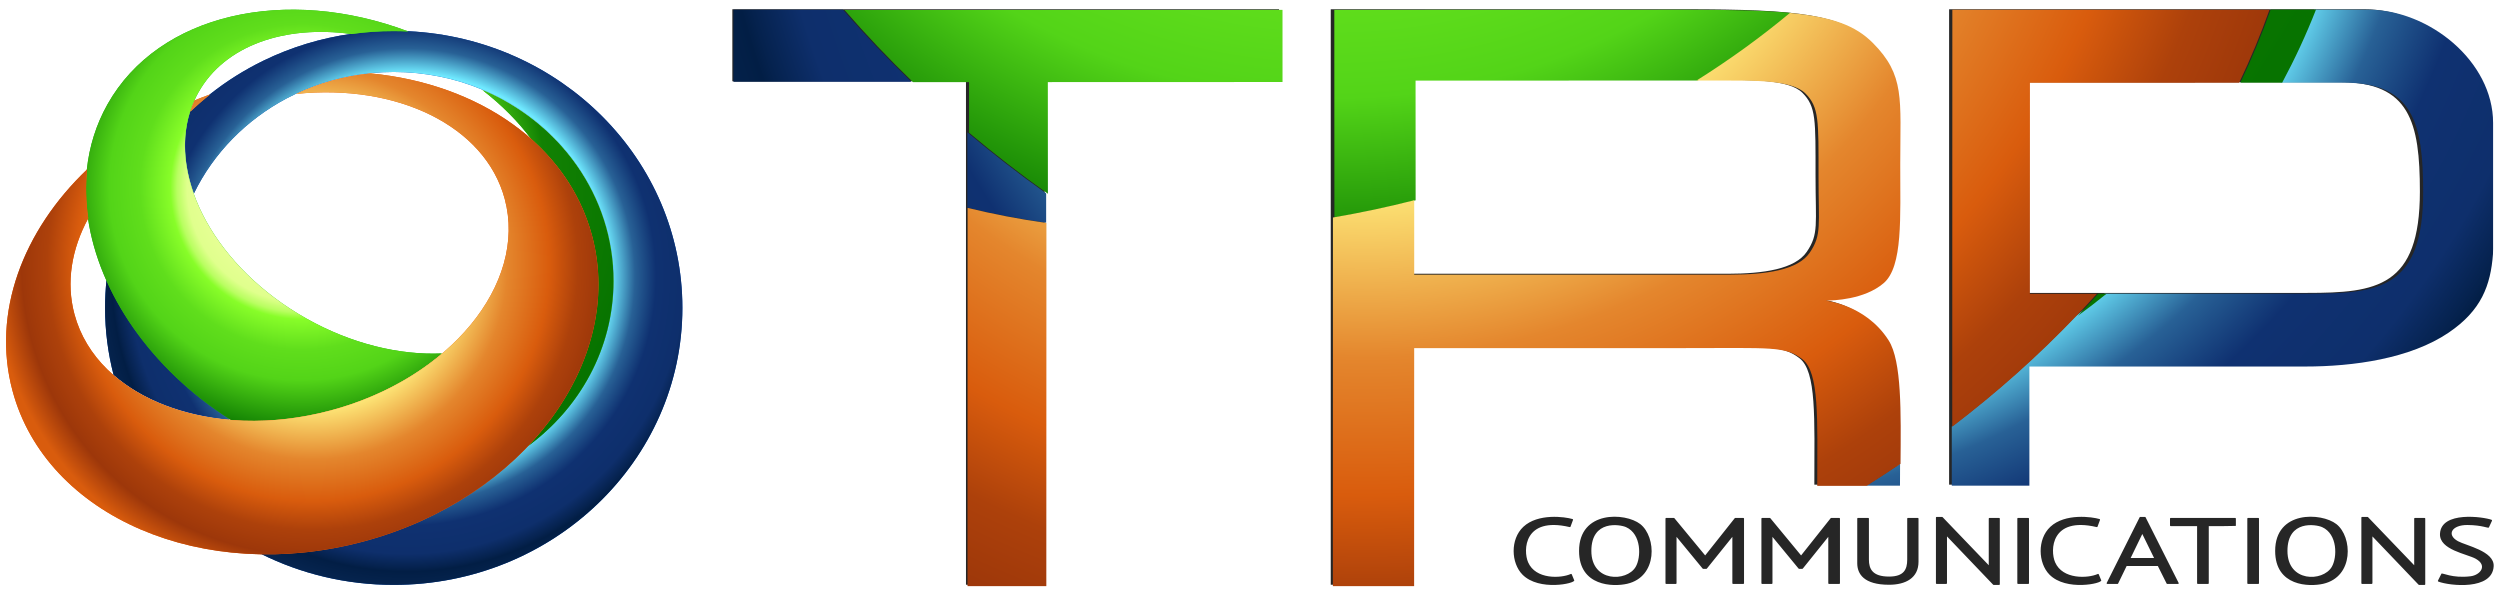
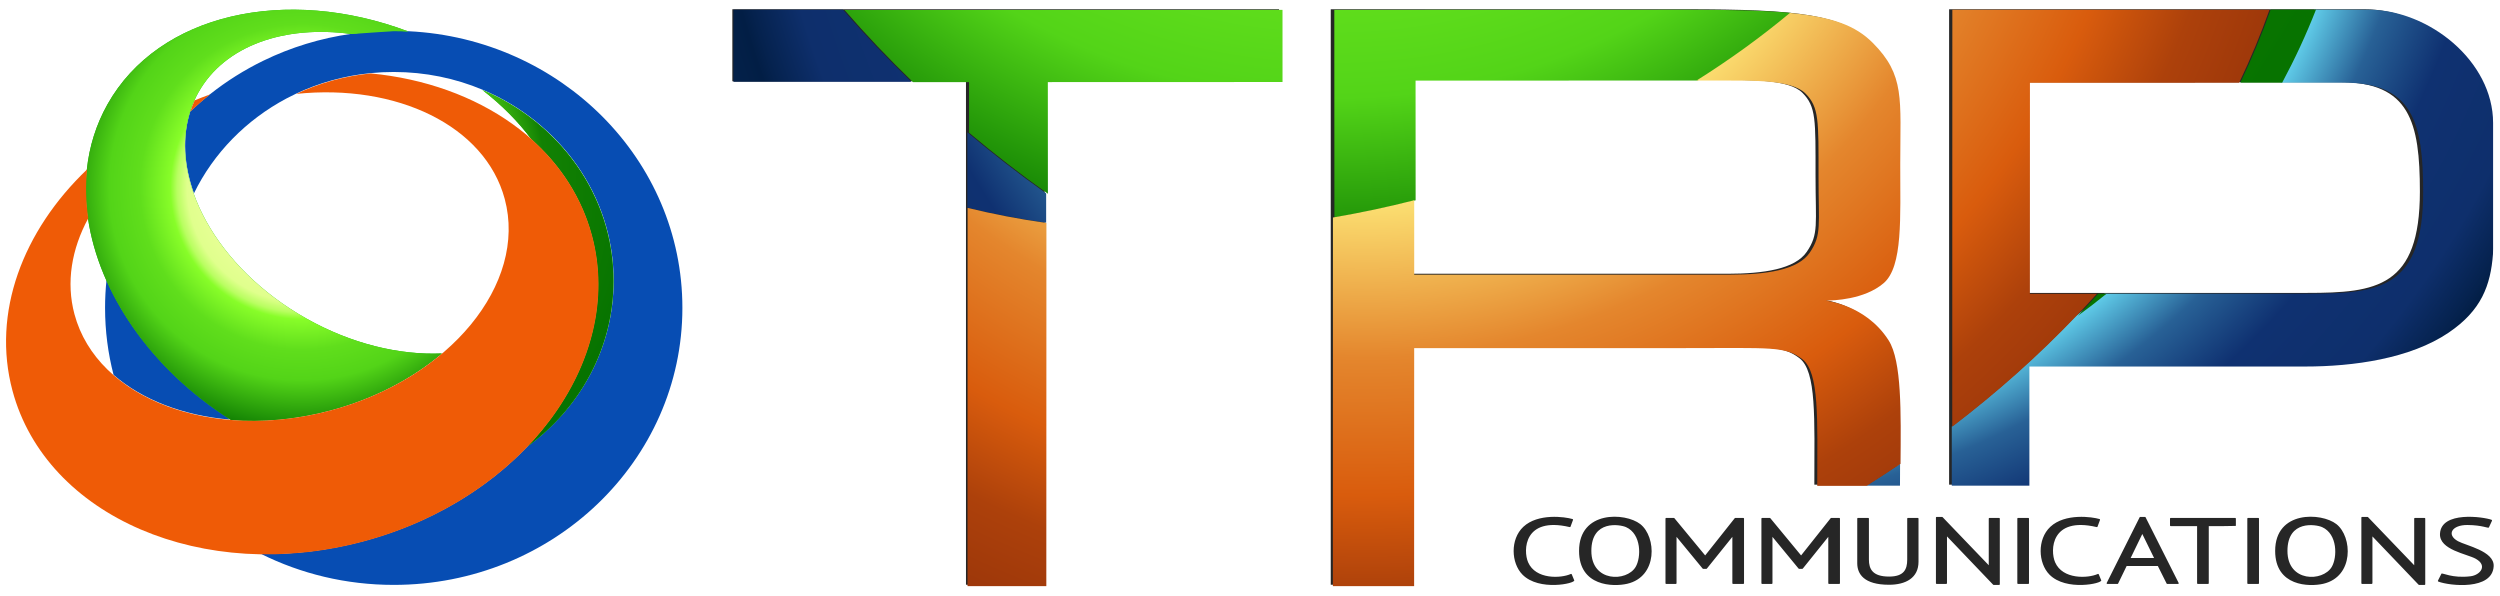
<svg xmlns="http://www.w3.org/2000/svg" width="100%" height="100%" viewBox="0 0 1300 310" version="1.1" xml:space="preserve" style="fill-rule:evenodd;clip-rule:evenodd;stroke-linejoin:round;stroke-miterlimit:2;">
  <g transform="matrix(0.145,0,0,0.109,716.4,129.328)">
    <path d="M2025.75,1280.48L2191.4,1510.08L2191.4,1287.56C2191.4,1285.78 2192.49,1284.34 2193.83,1284.34L2228.6,1284.34C2229.95,1284.34 2231.04,1285.78 2231.04,1287.56L2231.04,1600.85C2231.04,1602.63 2229.95,1604.07 2228.6,1604.07L2208.99,1604.07C2208.32,1604.07 2207.68,1603.71 2207.22,1603.07L2041.62,1372.53L2041.62,1596C2041.62,1596 2040.49,1599.22 2039.15,1599.22L2004.38,1599.22C2003.04,1599.22 2001.95,1597.78 2001.95,1596L2001.95,1282.72C2001.95,1280.94 2003.04,1279.49 2004.38,1279.49L2023.99,1279.49C2024.66,1279.49 2025.29,1279.85 2025.75,1280.48ZM2296.27,1284.34L2333.27,1284.34C2334.61,1284.34 2335.7,1285.78 2335.7,1287.56L2335.7,1596C2335.7,1597.78 2334.61,1599.22 2333.27,1599.22L2296.27,1599.22C2294.93,1599.22 2293.84,1597.78 2293.84,1596L2293.84,1287.56C2293.84,1285.78 2294.93,1284.34 2296.27,1284.34ZM2797.83,1513.74L2685.85,1513.74L2655.31,1597.4C2654.91,1598.52 2654.05,1599.22 2653.12,1599.22L2616.57,1599.22C2615.72,1599.22 2614.94,1598.65 2614.5,1597.69C2614.05,1596.75 2614.01,1595.56 2614.39,1594.56L2732.52,1281.28C2732.93,1280.18 2733.77,1279.49 2734.7,1279.49L2751.64,1279.49C2752.56,1279.49 2753.4,1280.18 2753.81,1281.27L2872.39,1594.56C2872.76,1595.56 2872.72,1596.74 2872.28,1597.69C2871.84,1598.64 2871.05,1599.22 2870.21,1599.22L2831.43,1599.22C2830.5,1599.22 2829.66,1598.53 2829.25,1597.44L2797.83,1513.74ZM2742.07,1360.98L2700.26,1475.57L2784.28,1475.57L2742.07,1360.98ZM3121.08,1284.34L3158.08,1284.34C3159.42,1284.34 3160.51,1285.78 3160.51,1287.56L3160.51,1596C3160.51,1597.78 3159.42,1599.22 3158.08,1599.22L3121.08,1599.22C3119.73,1599.22 3118.64,1597.78 3118.64,1596L3118.64,1287.56C3118.64,1285.78 3119.73,1284.34 3121.08,1284.34ZM698.4,1289.59C699.434,1290 701.056,1290.86 700.423,1293.96L691.507,1326.13C691.429,1326.41 690.768,1328.79 688.403,1328.05C523.779,1276.35 521.112,1439.79 539.437,1495.99C566.371,1578.58 656.78,1573.24 692.674,1551.65C693.275,1551.28 693.961,1551.26 694.576,1551.58C695.19,1551.9 695.679,1552.54 695.93,1553.35L704.846,1581.99C709.437,1596.74 578.897,1635.25 519.248,1554.86C478.227,1499.58 474.778,1386.25 522.095,1326.99C574.882,1260.87 671.903,1279.15 698.4,1289.59ZM722.138,1441.78C722.138,1247.65 888.01,1258.01 941.674,1313.74C999.704,1374 1005.54,1564.66 894.518,1598.57C845.051,1613.68 722.138,1612.01 722.138,1441.78ZM766.234,1441.78C766.234,1592.17 893.004,1589.87 925.046,1518.11C945.254,1472.86 946.42,1361.19 890.482,1328.16C869.469,1315.75 766.234,1291.49 766.234,1441.78ZM1901.41,1284.34L1937.07,1284.34C1938.41,1284.34 1939.5,1285.78 1939.5,1287.56L1939.5,1493.34C1939.5,1570.79 1893.45,1603.22 1833.65,1603.19C1743.34,1603.15 1719.77,1551.27 1719.77,1500.38L1719.77,1287.56C1719.77,1285.78 1720.86,1284.34 1722.21,1284.34L1759.21,1284.34C1760.55,1284.34 1761.64,1285.78 1761.64,1287.56L1761.64,1483.2C1761.64,1527.12 1773.99,1564.26 1834.1,1564.14C1887.39,1564.02 1898.97,1529.78 1898.97,1483.2L1898.97,1287.56C1898.97,1285.78 1900.06,1284.34 1901.41,1284.34ZM2588.78,1289.77C2589.42,1290.02 2589.95,1290.62 2590.25,1291.41C2590.55,1292.21 2590.59,1293.13 2590.36,1293.96L2581.44,1326.13C2581.36,1326.41 2580.7,1328.79 2578.34,1328.05C2413.71,1276.35 2411.05,1439.79 2429.37,1495.99C2456.3,1578.58 2546.71,1573.24 2582.61,1551.65C2583.21,1551.28 2583.89,1551.26 2584.51,1551.58C2585.12,1551.9 2585.61,1552.54 2585.86,1553.35L2594.78,1581.99C2599.37,1596.74 2468.83,1635.25 2409.18,1554.86C2368.16,1499.58 2364.71,1386.25 2412.03,1326.99C2465.12,1260.49 2562.94,1279.36 2588.78,1289.77ZM2980.42,1323.39L2980.42,1596C2980.42,1597.78 2979.33,1599.22 2977.99,1599.22L2940.99,1599.22C2939.64,1599.22 2938.55,1597.78 2938.55,1596L2938.55,1323.39L2843.81,1323.39C2842.47,1323.39 2841.38,1321.95 2841.38,1320.17L2841.38,1287.56C2841.38,1285.78 2842.47,1284.34 2843.81,1284.34L3075.16,1284.34C3076.51,1284.34 3077.6,1285.78 3077.6,1287.56L3077.6,1320.17C3077.6,1320.96 3077.37,1321.81 3076.89,1322.45C3076.29,1323.24 2980.5,1324.16 2980.42,1323.39ZM3218.5,1441.78C3218.5,1247.65 3384.37,1258.01 3438.03,1313.74C3496.06,1374 3501.9,1564.66 3390.88,1598.57C3341.41,1613.68 3218.5,1612.01 3218.5,1441.78ZM3262.59,1441.78C3262.59,1592.17 3389.36,1589.87 3421.4,1518.11C3441.61,1472.86 3442.78,1361.19 3386.84,1328.16C3365.83,1315.75 3262.59,1291.49 3262.59,1441.78ZM3994.75,1293.36C3995.38,1293.67 3995.89,1294.32 3996.15,1295.14C3996.41,1295.97 3996.39,1296.91 3996.11,1297.72L3984.97,1329.89C3983.04,1335.43 3962.48,1318.59 3907.86,1318.11C3852.13,1317.62 3831.82,1364.27 3873.94,1395.22C3902.98,1416.56 4004.68,1442.5 4002.13,1514.48C3998,1630.84 3843.91,1608.67 3803.57,1587.99C3802.93,1587.66 3802.42,1586.99 3802.17,1586.15C3801.93,1585.3 3801.96,1584.35 3802.27,1583.54L3814.75,1550.5C3817.14,1544.16 3852.8,1573.68 3919.5,1562.64C3953.38,1557.03 3982.01,1512 3937.77,1479.14C3906.75,1456.11 3807.33,1436.87 3809.59,1360.71C3812.89,1249.76 3966.02,1279.16 3994.75,1293.36ZM3551.46,1280.48L3717.11,1510.08L3717.11,1287.56C3717.11,1285.78 3718.2,1284.34 3719.55,1284.34L3754.32,1284.34C3755.66,1284.34 3756.75,1285.78 3756.75,1287.56L3756.75,1600.85C3756.75,1602.63 3755.66,1604.07 3754.32,1604.07L3734.7,1604.07C3734.04,1604.07 3733.4,1603.71 3732.94,1603.07L3567.34,1372.53L3567.34,1596C3567.34,1596 3566.21,1599.22 3564.87,1599.22L3530.1,1599.22C3528.75,1599.22 3527.66,1597.78 3527.66,1596L3527.66,1282.72C3527.66,1280.94 3528.75,1279.49 3530.1,1279.49L3549.71,1279.49C3550.37,1279.49 3551.01,1279.85 3551.46,1280.48ZM1518.41,1463.26L1624.47,1285.57C1624.93,1284.79 1625.63,1284.34 1626.38,1284.34L1655.36,1284.34C1656.7,1284.34 1657.79,1285.78 1657.79,1287.56L1657.79,1596C1657.79,1597.78 1656.7,1599.22 1655.36,1599.22L1618.36,1599.22C1617.01,1599.22 1615.92,1597.78 1615.92,1596C1615.92,1596 1615.93,1374.81 1615.94,1374.67L1524.44,1526.15C1523.98,1526.94 1523.27,1527.4 1522.52,1527.4L1511.37,1527.4C1510.64,1527.4 1509.95,1526.97 1509.49,1526.22C1509.49,1526.22 1415.74,1374.48 1415.74,1374.67L1415.74,1596C1415.74,1597.78 1414.65,1599.22 1413.3,1599.22L1378.53,1599.22C1377.19,1599.22 1376.1,1597.78 1376.1,1596L1376.1,1287.56C1376.1,1285.78 1377.19,1284.34 1378.53,1284.34L1406.17,1284.34C1406.9,1284.34 1407.59,1284.77 1408.05,1285.52L1518.41,1463.26ZM1174.39,1463.26L1280.44,1285.57C1280.9,1284.79 1281.61,1284.34 1282.35,1284.34L1311.33,1284.34C1312.67,1284.34 1313.76,1285.78 1313.76,1287.56L1313.76,1596C1313.76,1597.78 1312.67,1599.22 1311.33,1599.22L1274.33,1599.22C1272.99,1599.22 1271.9,1597.78 1271.9,1596C1271.9,1596 1271.9,1374.81 1271.91,1374.67L1180.42,1526.15C1179.95,1526.94 1179.24,1527.4 1178.49,1527.4L1167.35,1527.4C1166.61,1527.4 1165.92,1526.97 1165.46,1526.22C1165.46,1526.22 1071.71,1374.48 1071.71,1374.67L1071.71,1596C1071.71,1597.78 1070.62,1599.22 1069.28,1599.22L1034.51,1599.22C1033.16,1599.22 1032.07,1597.78 1032.07,1596L1032.07,1287.56C1032.07,1285.78 1033.16,1284.34 1034.51,1284.34L1062.14,1284.34C1062.87,1284.34 1063.56,1284.77 1064.03,1285.52L1174.39,1463.26Z" style="fill:rgb(38,38,38);" />
  </g>
  <g transform="matrix(0.235,0,0,0.235,-52.802,-143.414)">
    <path d="M1845.19,630.759L3054.85,630.759L3054.85,790.156L2536.26,790.156L2536.26,1904.13L2362.16,1904.13L2362.16,790.156L1845.19,790.156L1845.19,630.759ZM3169.33,630.759L3953.43,630.759C4208.92,630.759 4300.89,643.022 4361.55,703.683C4433.32,775.451 4422.61,827.375 4422.61,972.427C4422.61,1089.48 4428.63,1198.11 4386.11,1234.72C4343.59,1271.33 4274.4,1273.3 4258.97,1273.3C4249.54,1273.3 4344.36,1278.23 4397.11,1361.43C4430.35,1413.86 4423.11,1555.43 4423.13,1682.74L4239.41,1682.74C4239.53,1535.78 4244.52,1431.76 4206.28,1402.74C4168.05,1373.71 4139.05,1378.33 3944.21,1378.33L3348.83,1378.33L3348.83,1904.13L3169.33,1904.13L3169.33,630.759ZM3348.83,787.105L3348.83,1216.05L4047.21,1216.05C4126.71,1215.94 4196.53,1205.92 4222.73,1167.38C4249.52,1127.98 4242.03,1107.05 4242.04,998.427C4242.06,875.548 4243.46,846.068 4212.95,815.605C4182.44,785.143 4097.16,787.345 4027.23,787.105L3348.83,787.105ZM4537.6,630.759L5457.08,630.759C5592.77,630.757 5733.82,745.337 5733.82,881.025L5733.82,1159.38C5733.82,1370.7 5499.05,1419.44 5318.71,1419.44L4709.09,1419.44L4709.09,1682.74L4537.6,1682.74L4537.6,630.759ZM4709.09,792.156L4709.09,1258.4L5330.05,1258.4C5483.45,1258.4 5579.33,1245.7 5579.33,1034.11C5579.33,880.713 5556.75,792.156 5403.35,792.156L4709.09,792.156Z" style="fill:rgb(38,38,38);" />
  </g>
  <g transform="matrix(0.765,0,0,0.765,-8.834,-851.643)">
    <path d="M631.003,1168.84L510.088,1168.84L510.088,1119.81L584.488,1119.81C599.045,1136.61 614.562,1152.98 631.003,1168.84Z" style="fill:url(#_Radial1);" />
  </g>
  <g transform="matrix(0.765,0,0,0.765,-8.834,-851.643)">
    <path d="M1303.11,1428.39C1303.07,1433.42 1303.04,1438.43 1303.04,1443.38L1280.05,1443.38C1287.86,1438.5 1295.55,1433.5 1303.11,1428.39Z" style="fill:url(#_Radial2);" />
  </g>
  <g transform="matrix(0.765,0,0,0.765,-8.834,-851.643)">
    <path d="M1584.61,1119.81L1621.07,1119.81C1662.81,1119.81 1706.2,1155.05 1706.2,1196.79L1706.2,1282.4C1706.2,1283.62 1706.17,1284.81 1706.12,1285.99C1704.5,1307.24 1698.27,1324.26 1676.01,1339.35C1649.9,1357.06 1611.28,1362.4 1578.51,1362.4L1391,1362.4L1391,1443.38L1338.25,1443.38L1338.25,1403.18C1368.88,1379.86 1397.07,1354.66 1422.56,1327.95C1429.24,1323.08 1435.77,1318.05 1442.17,1312.86L1582,1312.86C1629.18,1312.86 1658.67,1308.96 1658.67,1243.87C1658.67,1196.69 1651.73,1169.45 1604.55,1169.45L1561.6,1169.45C1570.24,1153.41 1577.94,1136.84 1584.61,1119.81Z" style="fill:url(#_Radial3);" />
  </g>
  <g transform="matrix(0.765,0,0,0.765,-8.834,-851.643)">
    <path d="M669.103,1254.42L669.103,1203.22C686.144,1217.62 704.006,1231.48 722.656,1244.72L722.656,1264.68C704.327,1262.1 686.446,1258.67 669.103,1254.42Z" style="fill:url(#_Radial4);" />
  </g>
  <g transform="matrix(1.027,0.577,-0.56,0.997,217.324,-1909.09)">
    <path d="M960.008,1364.46L1128.55,1266.86L1144.15,1295.45L1053.84,1347.76L1078,1392.01C1063.22,1390.4 1048.7,1388.17 1034.47,1385.37L1023.52,1365.31L1001.95,1377.81C987.596,1373.95 973.599,1369.49 960.008,1364.46Z" style="fill:url(#_Radial5);" />
  </g>
  <g transform="matrix(1.027,0.577,-0.56,0.997,217.324,-1909.09)">
    <path d="M1529.03,1073.03C1528.81,1060.85 1527.89,1048.66 1526.25,1036.54L1508.8,1046.64C1510.76,1058.36 1512.13,1070.28 1512.93,1082.36L1529.03,1073.03Z" style="fill:url(#_Radial6);" />
  </g>
  <g transform="matrix(1.027,0.577,-0.56,0.997,217.324,-1909.09)">
    <path d="M1500.76,1211.06C1502.99,1206.03 1505.09,1200.95 1507.06,1195.83L1503.86,1197.68C1502.9,1202.14 1501.86,1206.6 1500.76,1211.06Z" style="fill:url(#_Radial7);" />
  </g>
  <g transform="matrix(1.027,0.577,-0.56,0.997,217.324,-1909.09)">
    <path d="M1193.42,1337.63L1148.48,1255.31L1285.03,1176.23C1301.71,1166.58 1314.55,1159.54 1324.96,1154.78C1319.07,1170.72 1311.96,1186.63 1303.66,1202.36L1195.05,1265.26L1220.95,1312.7C1211.98,1321.5 1202.79,1329.82 1193.42,1337.63Z" style="fill:url(#_Radial8);" />
  </g>
  <g transform="matrix(1.209,-0.324,0.325,1.214,-1027.46,-998.719)">
    <path d="M982.599,1180.42L943.544,1325.55L911.918,1317.12L952.595,1165.95C962.165,1171.18 972.183,1176.02 982.599,1180.42Z" style="fill:url(#_Radial9);" />
  </g>
  <g transform="matrix(1.209,-0.324,0.325,1.214,-1027.46,-998.719)">
    <path d="M1283.5,1373.34L1263.7,1368.05C1270.87,1341.48 1276.84,1322.9 1271.31,1315.8C1265.78,1308.7 1260.29,1308.13 1224.89,1298.68L1116.74,1269.83L1091.15,1364.93L1058.54,1356.24L1098.18,1208.92C1109.49,1209.97 1120.99,1210.59 1132.64,1210.73L1124.64,1240.48L1251.5,1274.32C1265.95,1278.16 1279.12,1279.73 1285.75,1274.03C1292.54,1268.2 1292.2,1264.05 1297.49,1244.4C1303.47,1222.18 1305.16,1216.91 1301.1,1209.93C1297.04,1202.94 1281.44,1199.2 1268.75,1195.77L1258.81,1193.12C1274.44,1188.32 1289.39,1182.62 1303.54,1176.11C1320.31,1182.32 1328.5,1188.19 1333.54,1196.88C1343.08,1213.34 1338.61,1222.22 1331.55,1248.45C1325.85,1269.62 1321.66,1289.57 1312.15,1294.13C1302.65,1298.69 1289.98,1295.69 1287.18,1294.94C1285.47,1294.49 1302.45,1299.97 1307.99,1317.58C1311.03,1327.27 1305.15,1347.77 1299.49,1368.15C1294.21,1369.96 1288.88,1371.69 1283.5,1373.34Z" style="fill:url(#_Radial10);" />
  </g>
  <g transform="matrix(1.209,-0.324,0.325,1.214,-1027.46,-998.719)">
    <path d="M1324.23,1358.87L1369.07,1192.23L1496.36,1226.19C1490.19,1235.1 1483.5,1243.75 1476.33,1252.13L1392.36,1229.73L1369.67,1314.06L1396.56,1321.24C1393.06,1323.51 1389.52,1325.73 1385.92,1327.91C1366.64,1339.6 1346.01,1349.97 1324.23,1358.87Z" style="fill:url(#_Radial11);" />
  </g>
  <g transform="matrix(0.232,0,0,0.232,-55.663,-76.079)">
    <path d="M750.042,1263.35C751.552,1265 753.075,1266.64 754.61,1268.28C650.75,1259.46 558.961,1224.18 494.49,1168.16C482.024,1120.07 475.408,1069.77 475.408,1018C475.408,996.831 476.514,975.909 478.674,955.283C530.33,1071.34 623.862,1181.16 750.042,1263.35ZM1155.57,397.906C1497.28,414.495 1769.42,685.99 1769.42,1018C1769.42,1360.68 1479.5,1638.9 1122.41,1638.9C1015.29,1638.9 914.212,1613.86 825.193,1569.56C899.533,1570.79 976.907,1561.6 1054.56,1540.79C1203.82,1500.79 1330.73,1424.16 1422.56,1327.95C1539.76,1242.4 1615.34,1108.01 1615.34,957C1615.34,766.094 1494.55,601.748 1321.59,529.082C1260.67,503.486 1193.28,489.265 1122.41,489.265C1105.1,489.265 1087.99,490.114 1071.13,491.77C1011.58,497.622 955.158,513.553 903.802,537.731C896.602,541.121 889.501,544.673 882.505,548.382C791.645,596.553 718.468,671.22 674.621,761.331C652.126,698.229 648.281,634.703 666.402,577.704C680.713,564.054 695.685,551.041 711.267,538.713C747.856,509.768 787.81,484.602 830.479,463.842C891.462,434.172 957.99,413.501 1028.16,403.655C1058.93,399.338 1090.4,397.102 1122.41,397.102C1133.53,397.102 1144.59,397.372 1155.57,397.906Z" style="fill:rgb(7,77,179);" />
-     <path d="M750.042,1263.35C751.552,1265 753.075,1266.64 754.61,1268.28C650.75,1259.46 558.961,1224.18 494.49,1168.16C482.024,1120.07 475.408,1069.77 475.408,1018C475.408,996.831 476.514,975.909 478.674,955.283C530.33,1071.34 623.862,1181.16 750.042,1263.35ZM1155.57,397.906C1497.28,414.495 1769.42,685.99 1769.42,1018C1769.42,1360.68 1479.5,1638.9 1122.41,1638.9C1015.29,1638.9 914.212,1613.86 825.193,1569.56C899.533,1570.79 976.907,1561.6 1054.56,1540.79C1203.82,1500.79 1330.73,1424.16 1422.56,1327.95C1539.76,1242.4 1615.34,1108.01 1615.34,957C1615.34,766.094 1494.55,601.748 1321.59,529.082C1260.67,503.486 1193.28,489.265 1122.41,489.265C1105.1,489.265 1087.99,490.114 1071.13,491.77C1011.58,497.622 955.158,513.553 903.802,537.731C896.602,541.121 889.501,544.673 882.505,548.382C791.645,596.553 718.468,671.22 674.621,761.331C652.126,698.229 648.281,634.703 666.402,577.704C680.713,564.054 695.685,551.041 711.267,538.713C747.856,509.768 787.81,484.602 830.479,463.842C891.462,434.172 957.99,413.501 1028.16,403.655C1058.93,399.338 1090.4,397.102 1122.41,397.102C1133.53,397.102 1144.59,397.372 1155.57,397.906Z" style="fill:url(#_Radial12);" />
  </g>
  <g transform="matrix(0.232,0,0,0.232,-55.663,-76.079)">
    <g transform="matrix(1.342,0.755,-0.733,1.303,295.638,-1382.28)">
      <path d="M983.237,801.343C892.236,838.378 830.688,909.03 830.688,990.026C830.688,994.522 830.878,998.987 831.252,1003.42C831.765,1009.5 832.627,1015.52 833.822,1021.46C854.84,1125.91 979.002,1206.23 1128.83,1206.23C1204.35,1206.23 1273.35,1185.83 1325.9,1152.21C1306.18,1206.76 1272.21,1261.15 1225.19,1308.49C1188.3,1345.63 1147.38,1374.4 1105.68,1394.28C967.006,1386.62 847.22,1324.88 780.395,1235.79C765.553,1216 753.324,1194.87 744.08,1172.68C730.941,1141.13 723.835,1107.45 723.835,1072.48C723.835,916.293 865.582,785.88 1053.55,756.212C1047.16,759.503 1040.81,762.971 1034.51,766.617C1016.39,777.113 999.284,788.736 983.237,801.343ZM1500.76,1211.06C1530.7,1090.22 1509.38,969.536 1431.89,887.875C1392.05,845.891 1341.86,818.961 1286.46,806.518C1257.1,793.216 1224.32,783.516 1189.3,778.276C1310.35,763.944 1431.06,820.182 1491.83,931.515C1539.9,1019.58 1539.88,1122.74 1500.76,1211.06Z" style="fill:rgb(30,188,19);" />
    </g>
    <g transform="matrix(1.342,0.755,-0.733,1.303,295.638,-1382.28)">
-       <path d="M983.237,801.343C892.236,838.378 830.688,909.03 830.688,990.026C830.688,994.522 830.878,998.987 831.252,1003.42C831.765,1009.5 832.627,1015.52 833.822,1021.46C854.84,1125.91 979.002,1206.23 1128.83,1206.23C1204.35,1206.23 1273.35,1185.83 1325.9,1152.21C1306.18,1206.76 1272.21,1261.15 1225.19,1308.49C1188.3,1345.63 1147.38,1374.4 1105.68,1394.28C967.006,1386.62 847.22,1324.88 780.395,1235.79C765.553,1216 753.324,1194.87 744.08,1172.68C730.941,1141.13 723.835,1107.45 723.835,1072.48C723.835,916.293 865.582,785.88 1053.55,756.212C1047.16,759.503 1040.81,762.971 1034.51,766.617C1016.39,777.113 999.284,788.736 983.237,801.343ZM1500.76,1211.06C1530.7,1090.22 1509.38,969.536 1431.89,887.875C1392.05,845.891 1341.86,818.961 1286.46,806.518C1257.1,793.216 1224.32,783.516 1189.3,778.276C1310.35,763.944 1431.06,820.182 1491.83,931.515C1539.9,1019.58 1539.88,1122.74 1500.76,1211.06Z" style="fill:url(#_Radial13);" />
+       <path d="M983.237,801.343C892.236,838.378 830.688,909.03 830.688,990.026C830.688,994.522 830.878,998.987 831.252,1003.42C831.765,1009.5 832.627,1015.52 833.822,1021.46C854.84,1125.91 979.002,1206.23 1128.83,1206.23C1204.35,1206.23 1273.35,1185.83 1325.9,1152.21C1306.18,1206.76 1272.21,1261.15 1225.19,1308.49C1188.3,1345.63 1147.38,1374.4 1105.68,1394.28C967.006,1386.62 847.22,1324.88 780.395,1235.79C765.553,1216 753.324,1194.87 744.08,1172.68C730.941,1141.13 723.835,1107.45 723.835,1072.48C723.835,916.293 865.582,785.88 1053.55,756.212C1047.16,759.503 1040.81,762.971 1034.51,766.617ZM1500.76,1211.06C1530.7,1090.22 1509.38,969.536 1431.89,887.875C1392.05,845.891 1341.86,818.961 1286.46,806.518C1257.1,793.216 1224.32,783.516 1189.3,778.276C1310.35,763.944 1431.06,820.182 1491.83,931.515C1539.9,1019.58 1539.88,1122.74 1500.76,1211.06Z" style="fill:url(#_Radial13);" />
    </g>
  </g>
  <g transform="matrix(0.232,0,0,0.232,-55.663,-76.079)">
    <g transform="matrix(1.58,-0.423,0.425,1.587,-1331.56,-192.254)">
      <path d="M885.215,872.05C852.251,906.737 832.992,948.552 832.992,993.543C832.992,1113.43 969.745,1210.77 1138.19,1210.77C1306.63,1210.77 1443.38,1113.43 1443.38,993.543C1443.38,889.887 1341.16,803.09 1204.61,781.485C1238.76,775.359 1274.6,774.881 1310.7,780.823C1449.75,832.574 1546,943.777 1546,1072.48C1546,1250.53 1361.8,1395.08 1134.92,1395.08C908.035,1395.08 723.835,1250.53 723.835,1072.48C723.835,962.585 794.01,865.449 901.084,807.189C893.131,827.685 887.863,849.451 885.215,872.05ZM1067.88,754.157C1075.44,753.183 1083.06,752.371 1090.75,751.725C1079.6,756.519 1068.7,761.812 1058.09,767.584C1061.07,762.936 1064.34,758.455 1067.88,754.157Z" style="fill:rgb(239,91,6);" />
    </g>
    <g transform="matrix(1.58,-0.423,0.425,1.587,-1331.56,-192.254)">
-       <path d="M885.215,872.05C852.251,906.737 832.992,948.552 832.992,993.543C832.992,1113.43 969.745,1210.77 1138.19,1210.77C1306.63,1210.77 1443.38,1113.43 1443.38,993.543C1443.38,889.887 1341.16,803.09 1204.61,781.485C1238.76,775.359 1274.6,774.881 1310.7,780.823C1449.75,832.574 1546,943.777 1546,1072.48C1546,1250.53 1361.8,1395.08 1134.92,1395.08C908.035,1395.08 723.835,1250.53 723.835,1072.48C723.835,962.585 794.01,865.449 901.084,807.189C893.131,827.685 887.863,849.451 885.215,872.05ZM1067.88,754.157C1075.44,753.183 1083.06,752.371 1090.75,751.725C1079.6,756.519 1068.7,761.812 1058.09,767.584C1061.07,762.936 1064.34,758.455 1067.88,754.157Z" style="fill:url(#_Radial14);" />
-     </g>
+       </g>
  </g>
  <defs>
    <radialGradient id="_Radial1" cx="0" cy="0" r="1" gradientUnits="userSpaceOnUse" gradientTransform="matrix(554.509,554.509,-554.509,554.509,1151.44,947.977)">
      <stop offset="0" style="stop-color:rgb(111,233,255);stop-opacity:1" />
      <stop offset="0.58" style="stop-color:rgb(111,233,255);stop-opacity:1" />
      <stop offset="0.65" style="stop-color:rgb(40,97,150);stop-opacity:1" />
      <stop offset="0.71" style="stop-color:rgb(15,49,113);stop-opacity:1" />
      <stop offset="0.79" style="stop-color:rgb(14,47,108);stop-opacity:1" />
      <stop offset="0.83" style="stop-color:rgb(5,34,78);stop-opacity:1" />
      <stop offset="0.84" style="stop-color:rgb(2,30,69);stop-opacity:1" />
      <stop offset="0.95" style="stop-color:rgb(11,45,93);stop-opacity:1" />
      <stop offset="0.98" style="stop-color:rgb(37,89,163);stop-opacity:1" />
      <stop offset="1" style="stop-color:rgb(69,145,251);stop-opacity:1" />
    </radialGradient>
    <radialGradient id="_Radial2" cx="0" cy="0" r="1" gradientUnits="userSpaceOnUse" gradientTransform="matrix(554.509,554.509,-554.509,554.509,1151.44,947.977)">
      <stop offset="0" style="stop-color:rgb(111,233,255);stop-opacity:1" />
      <stop offset="0.58" style="stop-color:rgb(111,233,255);stop-opacity:1" />
      <stop offset="0.65" style="stop-color:rgb(40,97,150);stop-opacity:1" />
      <stop offset="0.71" style="stop-color:rgb(15,49,113);stop-opacity:1" />
      <stop offset="0.79" style="stop-color:rgb(14,47,108);stop-opacity:1" />
      <stop offset="0.83" style="stop-color:rgb(5,34,78);stop-opacity:1" />
      <stop offset="0.84" style="stop-color:rgb(2,30,69);stop-opacity:1" />
      <stop offset="0.95" style="stop-color:rgb(11,45,93);stop-opacity:1" />
      <stop offset="0.98" style="stop-color:rgb(37,89,163);stop-opacity:1" />
      <stop offset="1" style="stop-color:rgb(69,145,251);stop-opacity:1" />
    </radialGradient>
    <radialGradient id="_Radial3" cx="0" cy="0" r="1" gradientUnits="userSpaceOnUse" gradientTransform="matrix(554.509,554.509,-554.509,554.509,1151.44,947.977)">
      <stop offset="0" style="stop-color:rgb(111,233,255);stop-opacity:1" />
      <stop offset="0.58" style="stop-color:rgb(111,233,255);stop-opacity:1" />
      <stop offset="0.65" style="stop-color:rgb(40,97,150);stop-opacity:1" />
      <stop offset="0.71" style="stop-color:rgb(15,49,113);stop-opacity:1" />
      <stop offset="0.79" style="stop-color:rgb(14,47,108);stop-opacity:1" />
      <stop offset="0.83" style="stop-color:rgb(5,34,78);stop-opacity:1" />
      <stop offset="0.84" style="stop-color:rgb(2,30,69);stop-opacity:1" />
      <stop offset="0.95" style="stop-color:rgb(11,45,93);stop-opacity:1" />
      <stop offset="0.98" style="stop-color:rgb(37,89,163);stop-opacity:1" />
      <stop offset="1" style="stop-color:rgb(69,145,251);stop-opacity:1" />
    </radialGradient>
    <radialGradient id="_Radial4" cx="0" cy="0" r="1" gradientUnits="userSpaceOnUse" gradientTransform="matrix(554.509,554.509,-554.509,554.509,1151.44,947.977)">
      <stop offset="0" style="stop-color:rgb(111,233,255);stop-opacity:1" />
      <stop offset="0.58" style="stop-color:rgb(111,233,255);stop-opacity:1" />
      <stop offset="0.65" style="stop-color:rgb(40,97,150);stop-opacity:1" />
      <stop offset="0.71" style="stop-color:rgb(15,49,113);stop-opacity:1" />
      <stop offset="0.79" style="stop-color:rgb(14,47,108);stop-opacity:1" />
      <stop offset="0.83" style="stop-color:rgb(5,34,78);stop-opacity:1" />
      <stop offset="0.84" style="stop-color:rgb(2,30,69);stop-opacity:1" />
      <stop offset="0.95" style="stop-color:rgb(11,45,93);stop-opacity:1" />
      <stop offset="0.98" style="stop-color:rgb(37,89,163);stop-opacity:1" />
      <stop offset="1" style="stop-color:rgb(69,145,251);stop-opacity:1" />
    </radialGradient>
    <radialGradient id="_Radial5" cx="0" cy="0" r="1" gradientUnits="userSpaceOnUse" gradientTransform="matrix(211.637,-459.785,446.373,217.994,1029.5,1037.29)">
      <stop offset="0" style="stop-color:rgb(30,188,19);stop-opacity:1" />
      <stop offset="0.04" style="stop-color:rgb(124,218,82);stop-opacity:1" />
      <stop offset="0.08" style="stop-color:rgb(206,245,136);stop-opacity:1" />
      <stop offset="0.23" style="stop-color:rgb(238,255,157);stop-opacity:1" />
      <stop offset="0.34" style="stop-color:rgb(224,255,141);stop-opacity:1" />
      <stop offset="0.37" style="stop-color:rgb(185,254,97);stop-opacity:1" />
      <stop offset="0.39" style="stop-color:rgb(136,253,41);stop-opacity:1" />
      <stop offset="0.48" style="stop-color:rgb(96,222,28);stop-opacity:1" />
      <stop offset="0.57" style="stop-color:rgb(83,212,24);stop-opacity:1" />
      <stop offset="0.72" style="stop-color:rgb(18,129,3);stop-opacity:1" />
      <stop offset="1" style="stop-color:rgb(7,115,0);stop-opacity:1" />
    </radialGradient>
    <radialGradient id="_Radial6" cx="0" cy="0" r="1" gradientUnits="userSpaceOnUse" gradientTransform="matrix(211.637,-459.785,446.373,217.994,1029.5,1037.29)">
      <stop offset="0" style="stop-color:rgb(30,188,19);stop-opacity:1" />
      <stop offset="0.04" style="stop-color:rgb(124,218,82);stop-opacity:1" />
      <stop offset="0.08" style="stop-color:rgb(206,245,136);stop-opacity:1" />
      <stop offset="0.23" style="stop-color:rgb(238,255,157);stop-opacity:1" />
      <stop offset="0.34" style="stop-color:rgb(224,255,141);stop-opacity:1" />
      <stop offset="0.37" style="stop-color:rgb(185,254,97);stop-opacity:1" />
      <stop offset="0.39" style="stop-color:rgb(136,253,41);stop-opacity:1" />
      <stop offset="0.48" style="stop-color:rgb(96,222,28);stop-opacity:1" />
      <stop offset="0.57" style="stop-color:rgb(83,212,24);stop-opacity:1" />
      <stop offset="0.72" style="stop-color:rgb(18,129,3);stop-opacity:1" />
      <stop offset="1" style="stop-color:rgb(7,115,0);stop-opacity:1" />
    </radialGradient>
    <radialGradient id="_Radial7" cx="0" cy="0" r="1" gradientUnits="userSpaceOnUse" gradientTransform="matrix(211.637,-459.785,446.373,217.994,1029.5,1037.29)">
      <stop offset="0" style="stop-color:rgb(30,188,19);stop-opacity:1" />
      <stop offset="0.04" style="stop-color:rgb(124,218,82);stop-opacity:1" />
      <stop offset="0.08" style="stop-color:rgb(206,245,136);stop-opacity:1" />
      <stop offset="0.23" style="stop-color:rgb(238,255,157);stop-opacity:1" />
      <stop offset="0.34" style="stop-color:rgb(224,255,141);stop-opacity:1" />
      <stop offset="0.37" style="stop-color:rgb(185,254,97);stop-opacity:1" />
      <stop offset="0.39" style="stop-color:rgb(136,253,41);stop-opacity:1" />
      <stop offset="0.48" style="stop-color:rgb(96,222,28);stop-opacity:1" />
      <stop offset="0.57" style="stop-color:rgb(83,212,24);stop-opacity:1" />
      <stop offset="0.72" style="stop-color:rgb(18,129,3);stop-opacity:1" />
      <stop offset="1" style="stop-color:rgb(7,115,0);stop-opacity:1" />
    </radialGradient>
    <radialGradient id="_Radial8" cx="0" cy="0" r="1" gradientUnits="userSpaceOnUse" gradientTransform="matrix(211.637,-459.785,446.373,217.994,1029.5,1037.29)">
      <stop offset="0" style="stop-color:rgb(30,188,19);stop-opacity:1" />
      <stop offset="0.04" style="stop-color:rgb(124,218,82);stop-opacity:1" />
      <stop offset="0.08" style="stop-color:rgb(206,245,136);stop-opacity:1" />
      <stop offset="0.23" style="stop-color:rgb(238,255,157);stop-opacity:1" />
      <stop offset="0.34" style="stop-color:rgb(224,255,141);stop-opacity:1" />
      <stop offset="0.37" style="stop-color:rgb(185,254,97);stop-opacity:1" />
      <stop offset="0.39" style="stop-color:rgb(136,253,41);stop-opacity:1" />
      <stop offset="0.48" style="stop-color:rgb(96,222,28);stop-opacity:1" />
      <stop offset="0.57" style="stop-color:rgb(83,212,24);stop-opacity:1" />
      <stop offset="0.72" style="stop-color:rgb(18,129,3);stop-opacity:1" />
      <stop offset="1" style="stop-color:rgb(7,115,0);stop-opacity:1" />
    </radialGradient>
    <radialGradient id="_Radial9" cx="0" cy="0" r="1" gradientUnits="userSpaceOnUse" gradientTransform="matrix(-29.068,434.975,-436.836,-28.945,1165.76,1012.04)">
      <stop offset="0" style="stop-color:rgb(255,214,100);stop-opacity:1" />
      <stop offset="0.25" style="stop-color:rgb(255,219,115);stop-opacity:1" />
      <stop offset="0.32" style="stop-color:rgb(255,230,153);stop-opacity:1" />
      <stop offset="0.39" style="stop-color:rgb(255,243,196);stop-opacity:1" />
      <stop offset="0.41" style="stop-color:rgb(255,241,178);stop-opacity:1" />
      <stop offset="0.44" style="stop-color:rgb(255,237,124);stop-opacity:1" />
      <stop offset="0.61" style="stop-color:rgb(228,134,45);stop-opacity:1" />
      <stop offset="0.74" style="stop-color:rgb(217,92,13);stop-opacity:1" />
      <stop offset="0.83" style="stop-color:rgb(173,65,11);stop-opacity:1" />
      <stop offset="0.91" style="stop-color:rgb(157,55,10);stop-opacity:1" />
      <stop offset="1" style="stop-color:rgb(217,92,13);stop-opacity:1" />
    </radialGradient>
    <radialGradient id="_Radial10" cx="0" cy="0" r="1" gradientUnits="userSpaceOnUse" gradientTransform="matrix(-29.068,434.975,-436.836,-28.945,1165.76,1012.04)">
      <stop offset="0" style="stop-color:rgb(255,214,100);stop-opacity:1" />
      <stop offset="0.25" style="stop-color:rgb(255,219,115);stop-opacity:1" />
      <stop offset="0.32" style="stop-color:rgb(255,230,153);stop-opacity:1" />
      <stop offset="0.39" style="stop-color:rgb(255,243,196);stop-opacity:1" />
      <stop offset="0.41" style="stop-color:rgb(255,241,178);stop-opacity:1" />
      <stop offset="0.44" style="stop-color:rgb(255,237,124);stop-opacity:1" />
      <stop offset="0.61" style="stop-color:rgb(228,134,45);stop-opacity:1" />
      <stop offset="0.74" style="stop-color:rgb(217,92,13);stop-opacity:1" />
      <stop offset="0.83" style="stop-color:rgb(173,65,11);stop-opacity:1" />
      <stop offset="0.91" style="stop-color:rgb(157,55,10);stop-opacity:1" />
      <stop offset="1" style="stop-color:rgb(217,92,13);stop-opacity:1" />
    </radialGradient>
    <radialGradient id="_Radial11" cx="0" cy="0" r="1" gradientUnits="userSpaceOnUse" gradientTransform="matrix(-29.068,434.975,-436.836,-28.945,1165.76,1012.04)">
      <stop offset="0" style="stop-color:rgb(255,214,100);stop-opacity:1" />
      <stop offset="0.25" style="stop-color:rgb(255,219,115);stop-opacity:1" />
      <stop offset="0.32" style="stop-color:rgb(255,230,153);stop-opacity:1" />
      <stop offset="0.39" style="stop-color:rgb(255,243,196);stop-opacity:1" />
      <stop offset="0.41" style="stop-color:rgb(255,241,178);stop-opacity:1" />
      <stop offset="0.44" style="stop-color:rgb(255,237,124);stop-opacity:1" />
      <stop offset="0.61" style="stop-color:rgb(228,134,45);stop-opacity:1" />
      <stop offset="0.74" style="stop-color:rgb(217,92,13);stop-opacity:1" />
      <stop offset="0.83" style="stop-color:rgb(173,65,11);stop-opacity:1" />
      <stop offset="0.91" style="stop-color:rgb(157,55,10);stop-opacity:1" />
      <stop offset="1" style="stop-color:rgb(217,92,13);stop-opacity:1" />
    </radialGradient>
    <radialGradient id="_Radial12" cx="0" cy="0" r="1" gradientUnits="userSpaceOnUse" gradientTransform="matrix(554.509,554.509,-554.509,554.509,1151.44,947.977)">
      <stop offset="0" style="stop-color:rgb(111,233,255);stop-opacity:1" />
      <stop offset="0.58" style="stop-color:rgb(111,233,255);stop-opacity:1" />
      <stop offset="0.65" style="stop-color:rgb(40,97,150);stop-opacity:1" />
      <stop offset="0.71" style="stop-color:rgb(15,49,113);stop-opacity:1" />
      <stop offset="0.79" style="stop-color:rgb(14,47,108);stop-opacity:1" />
      <stop offset="0.83" style="stop-color:rgb(5,34,78);stop-opacity:1" />
      <stop offset="0.84" style="stop-color:rgb(2,30,69);stop-opacity:1" />
      <stop offset="0.95" style="stop-color:rgb(11,45,93);stop-opacity:1" />
      <stop offset="0.98" style="stop-color:rgb(37,89,163);stop-opacity:1" />
      <stop offset="1" style="stop-color:rgb(69,145,251);stop-opacity:1" />
    </radialGradient>
    <radialGradient id="_Radial13" cx="0" cy="0" r="1" gradientUnits="userSpaceOnUse" gradientTransform="matrix(211.637,-459.785,446.373,217.994,1029.5,1037.29)">
      <stop offset="0" style="stop-color:rgb(30,188,19);stop-opacity:1" />
      <stop offset="0.04" style="stop-color:rgb(124,218,82);stop-opacity:1" />
      <stop offset="0.08" style="stop-color:rgb(206,245,136);stop-opacity:1" />
      <stop offset="0.23" style="stop-color:rgb(238,255,157);stop-opacity:1" />
      <stop offset="0.34" style="stop-color:rgb(224,255,141);stop-opacity:1" />
      <stop offset="0.37" style="stop-color:rgb(185,254,97);stop-opacity:1" />
      <stop offset="0.39" style="stop-color:rgb(136,253,41);stop-opacity:1" />
      <stop offset="0.48" style="stop-color:rgb(96,222,28);stop-opacity:1" />
      <stop offset="0.57" style="stop-color:rgb(83,212,24);stop-opacity:1" />
      <stop offset="0.72" style="stop-color:rgb(18,129,3);stop-opacity:1" />
      <stop offset="1" style="stop-color:rgb(7,115,0);stop-opacity:1" />
    </radialGradient>
    <radialGradient id="_Radial14" cx="0" cy="0" r="1" gradientUnits="userSpaceOnUse" gradientTransform="matrix(-29.068,434.975,-436.836,-28.945,1165.76,1012.04)">
      <stop offset="0" style="stop-color:rgb(255,214,100);stop-opacity:1" />
      <stop offset="0.25" style="stop-color:rgb(255,219,115);stop-opacity:1" />
      <stop offset="0.32" style="stop-color:rgb(255,230,153);stop-opacity:1" />
      <stop offset="0.39" style="stop-color:rgb(255,243,196);stop-opacity:1" />
      <stop offset="0.41" style="stop-color:rgb(255,241,178);stop-opacity:1" />
      <stop offset="0.44" style="stop-color:rgb(255,237,124);stop-opacity:1" />
      <stop offset="0.61" style="stop-color:rgb(228,134,45);stop-opacity:1" />
      <stop offset="0.74" style="stop-color:rgb(217,92,13);stop-opacity:1" />
      <stop offset="0.83" style="stop-color:rgb(173,65,11);stop-opacity:1" />
      <stop offset="0.91" style="stop-color:rgb(157,55,10);stop-opacity:1" />
      <stop offset="1" style="stop-color:rgb(217,92,13);stop-opacity:1" />
    </radialGradient>
  </defs>
</svg>